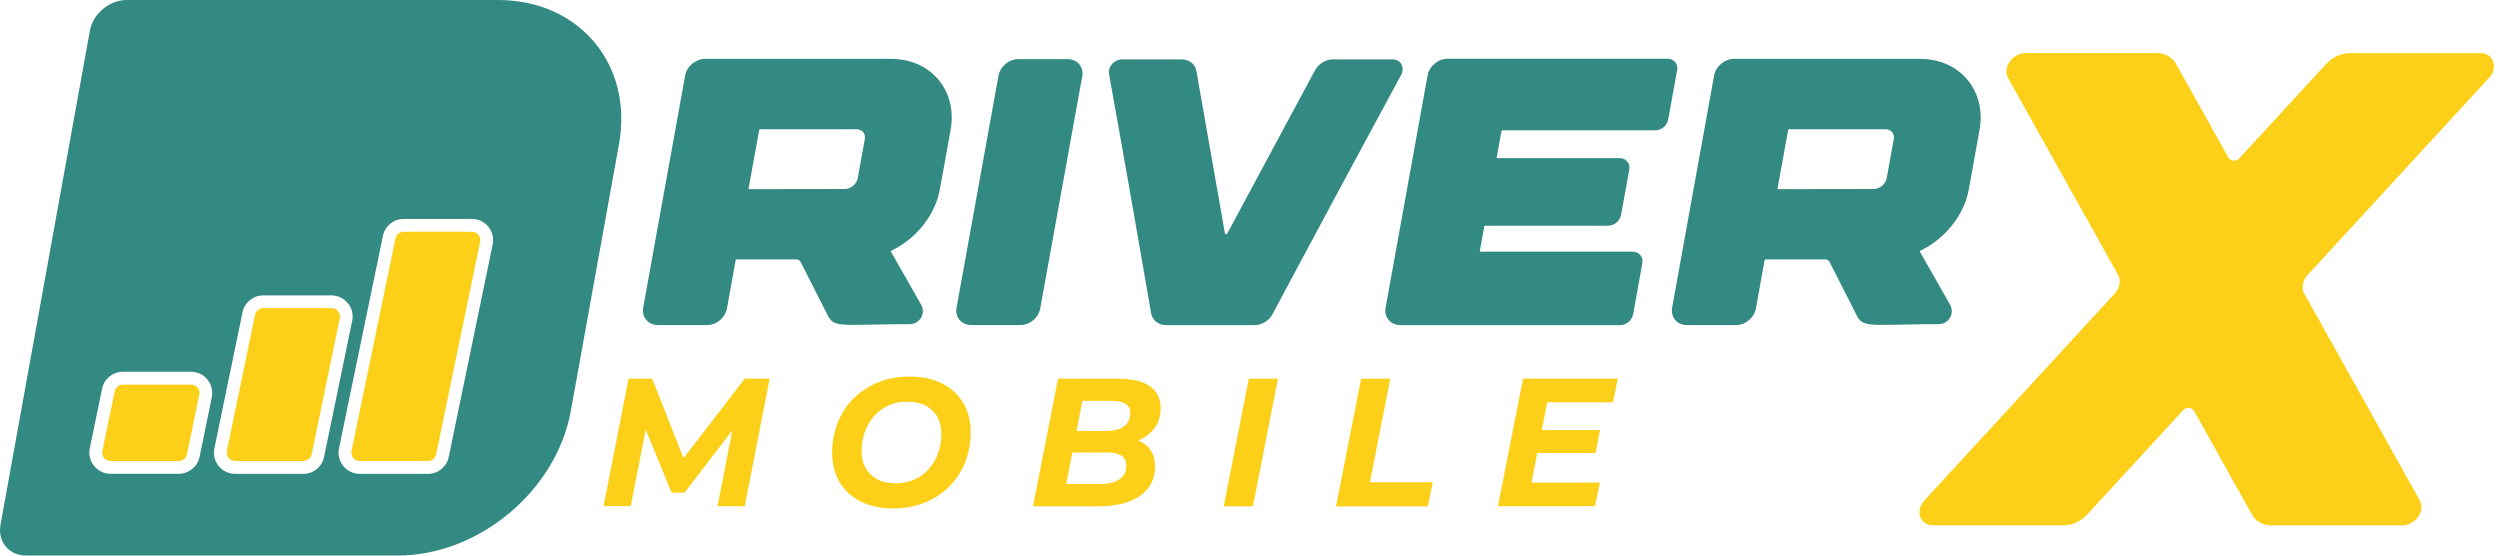
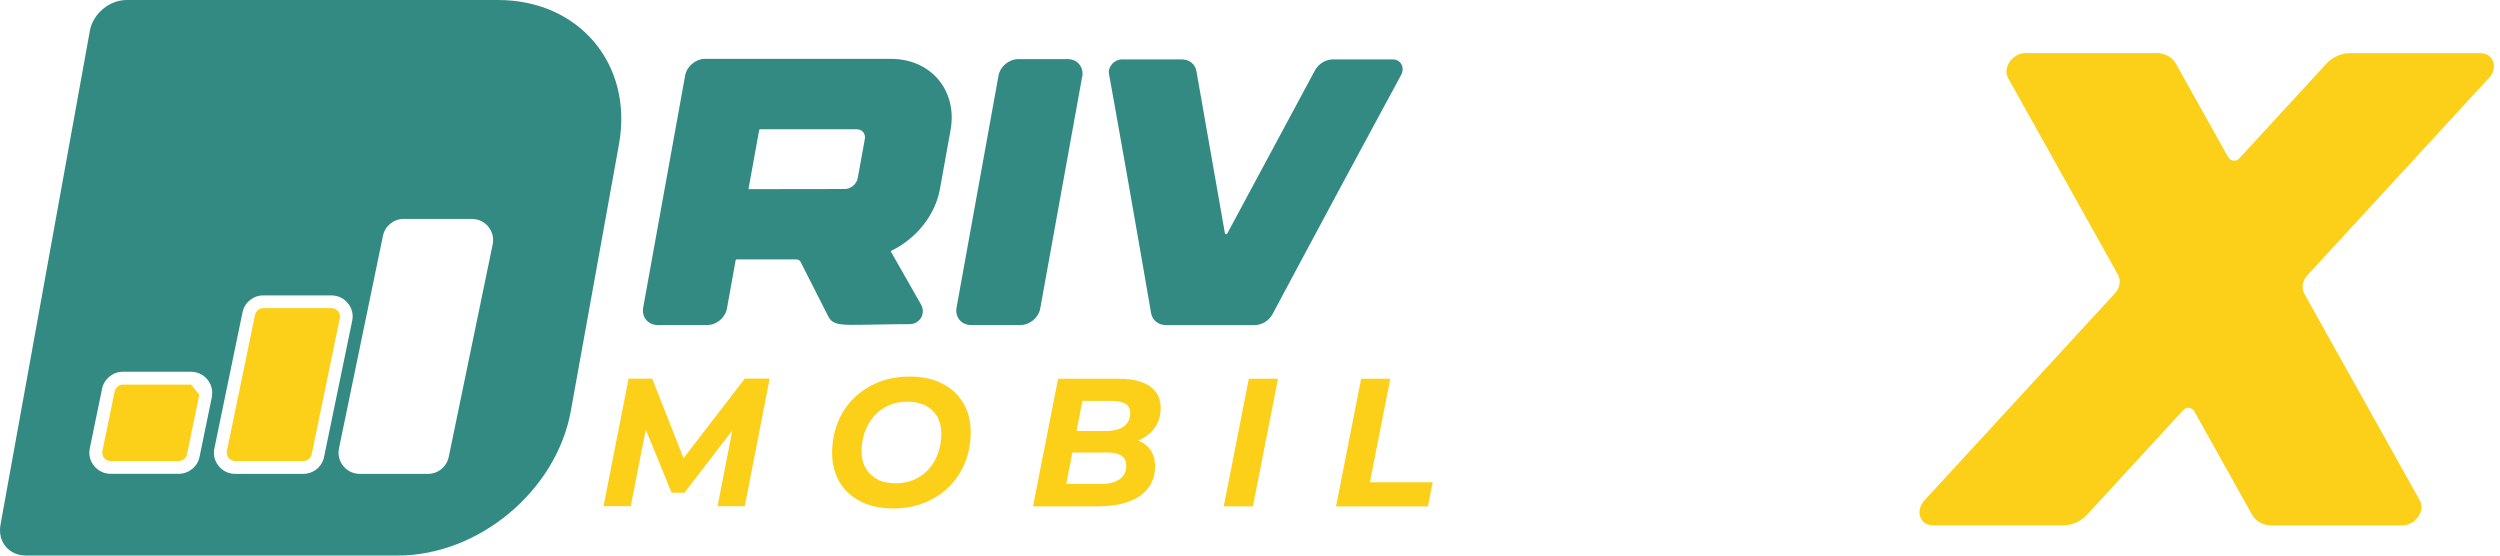
<svg xmlns="http://www.w3.org/2000/svg" width="270" height="60" viewBox="0 0 270 60" fill="none">
  <path d="M102.663 14.034L101.507 20.443C101.005 23.209 98.995 25.751 96.272 27.078C96.22 27.1 96.205 27.145 96.205 27.152L99.475 32.895C99.73 33.344 99.73 33.877 99.475 34.311C99.22 34.746 98.755 35.009 98.237 35.009C95.402 35.009 94.442 35.084 92.012 35.084C90.497 35.084 89.837 34.941 89.454 34.176L86.461 28.277C86.379 28.112 86.206 28.015 85.989 28.015H79.553C79.508 28.022 79.456 28.067 79.448 28.112L78.511 33.314C78.331 34.319 77.386 35.106 76.366 35.106H71.048C69.998 35.106 69.278 34.252 69.465 33.217L73.996 8.15C74.176 7.16 75.136 6.358 76.141 6.358H96.242C100.555 6.358 103.428 9.806 102.663 14.034ZM93.219 14.267C93.054 14.064 92.799 13.959 92.499 13.959H82.096C82.051 13.959 81.999 14.004 81.991 14.049L80.836 20.421V20.428L91.232 20.413C91.884 20.413 92.514 19.889 92.634 19.244L93.399 15.031C93.452 14.739 93.392 14.469 93.219 14.267Z" fill="#338A83" />
  <path d="M116.876 8.267L112.346 33.312C112.166 34.317 111.221 35.104 110.2 35.104H104.883C104.373 35.104 103.93 34.909 103.63 34.549C103.33 34.189 103.218 33.717 103.308 33.222L107.838 8.177C108.018 7.173 108.963 6.386 109.983 6.386H115.308C116.358 6.386 117.071 7.24 116.883 8.275L116.876 8.267Z" fill="#338A83" />
  <path d="M151.334 6.91C151.537 7.247 151.537 7.682 151.334 8.072L149.257 11.91C146.251 17.467 143.139 23.257 139.918 29.279L137.443 33.911C137.061 34.631 136.281 35.111 135.501 35.111H125.907C125.105 35.111 124.452 34.578 124.317 33.821L123.417 28.611C122.407 22.774 121.445 17.307 120.53 12.21L119.772 7.989C119.63 7.202 120.35 6.415 121.167 6.415H127.633C128.45 6.415 129.088 6.925 129.215 7.689L132.29 25.193C132.305 25.276 132.388 25.298 132.41 25.298C132.448 25.298 132.5 25.298 132.53 25.246L142.011 7.607C142.394 6.895 143.174 6.415 143.946 6.415H150.412C150.809 6.415 151.147 6.595 151.334 6.91Z" fill="#338A83" />
-   <path d="M181.126 7.592L180.166 12.907C180.046 13.559 179.438 14.076 178.771 14.076H162.262C162.217 14.076 162.165 14.121 162.157 14.166L161.632 17.075H174.901C175.238 17.067 175.538 17.202 175.741 17.442C175.943 17.682 176.018 17.997 175.958 18.334L175.073 23.214C174.953 23.866 174.338 24.376 173.678 24.376H160.402C160.357 24.376 160.305 24.421 160.297 24.466L159.81 27.179H176.311C176.648 27.172 176.948 27.307 177.151 27.547C177.353 27.787 177.428 28.102 177.368 28.439L176.378 33.949C176.258 34.601 175.643 35.111 174.983 35.111H151.237C150.726 35.111 150.276 34.908 149.976 34.556C149.676 34.196 149.556 33.724 149.646 33.221L154.184 8.131C154.364 7.142 155.324 6.34 156.337 6.34H180.083C180.789 6.34 181.261 6.917 181.141 7.599L181.126 7.592Z" fill="#338A83" />
-   <path d="M213.789 14.034L212.634 20.443C212.132 23.209 210.122 25.751 207.399 27.078C207.347 27.1 207.332 27.145 207.332 27.152L210.602 32.895C210.857 33.344 210.857 33.877 210.602 34.311C210.347 34.746 209.882 35.009 209.364 35.009C206.529 35.009 205.569 35.084 203.139 35.084C201.624 35.084 200.964 34.941 200.581 34.176L197.588 28.277C197.506 28.112 197.333 28.015 197.116 28.015H190.68C190.635 28.022 190.583 28.067 190.575 28.112L189.638 33.314C189.45 34.319 188.513 35.106 187.493 35.106H182.175C181.125 35.106 180.405 34.252 180.592 33.217L185.123 8.15C185.303 7.16 186.263 6.358 187.268 6.358H207.369C211.682 6.358 214.555 9.806 213.789 14.034ZM204.346 14.267C204.181 14.064 203.926 13.959 203.626 13.959H193.223C193.178 13.959 193.126 14.004 193.118 14.049L191.963 20.421V20.428L202.359 20.413C203.011 20.413 203.641 19.889 203.761 19.244L204.526 15.031C204.579 14.739 204.519 14.469 204.346 14.267Z" fill="#338A83" />
  <path d="M268.787 8.436L249.218 29.703C248.67 30.302 248.528 31.104 248.858 31.704L261.339 54.043C261.969 55.167 260.866 56.742 259.448 56.742H245.332C244.41 56.742 243.615 56.307 243.21 55.572L236.992 44.433C236.744 43.99 236.152 43.908 235.814 44.268L225.419 55.565C224.751 56.299 223.799 56.734 222.876 56.734H208.76C207.342 56.734 206.81 55.16 207.845 54.035L228.396 31.697C228.944 31.097 229.086 30.295 228.756 29.695L216.876 8.428C216.246 7.311 217.348 5.729 218.766 5.729H232.882C233.812 5.729 234.599 6.164 235.012 6.899L240.637 16.966C240.885 17.401 241.485 17.491 241.815 17.131L251.228 6.906C251.903 6.172 252.848 5.737 253.778 5.737H267.894C269.304 5.737 269.844 7.319 268.802 8.436H268.787Z" fill="#FCD018" />
  <path d="M53.794 0H13.682C11.814 0 10.036 1.484 9.706 3.321L0.053 56.679C-0.277 58.516 0.961 60 2.828 60H42.941C51.709 60 60.087 53.006 61.647 44.393L66.845 15.607C68.42 6.979 62.57 0 53.794 0ZM22.877 42.901L21.55 49.348C21.332 50.405 20.387 51.169 19.315 51.169H11.934C11.244 51.169 10.607 50.862 10.164 50.322C9.729 49.79 9.556 49.093 9.699 48.411L11.027 41.971C11.252 40.914 12.189 40.15 13.269 40.15H20.635C21.325 40.15 21.977 40.457 22.405 40.997C22.847 41.529 23.012 42.226 22.87 42.894L22.877 42.901ZM32.763 51.177H25.39C24.7 51.177 24.047 50.87 23.62 50.33C23.177 49.798 23.012 49.1 23.155 48.418L26.192 33.726C26.41 32.669 27.348 31.904 28.428 31.904H35.801C36.491 31.904 37.143 32.211 37.571 32.751C38.013 33.283 38.186 33.98 38.036 34.648L34.998 49.355C34.781 50.412 33.843 51.177 32.763 51.177ZM53.209 26.402L48.462 49.355C48.244 50.412 47.306 51.177 46.226 51.177H38.853C38.163 51.177 37.511 50.87 37.076 50.33C36.641 49.798 36.468 49.1 36.611 48.418L41.359 25.465C41.576 24.408 42.514 23.643 43.594 23.643H50.967C51.657 23.643 52.309 23.951 52.744 24.49C53.179 25.023 53.352 25.72 53.209 26.402Z" fill="#338A83" />
-   <path d="M21.523 42.624L20.195 49.063C20.105 49.483 19.738 49.79 19.317 49.79H11.937C11.367 49.79 10.932 49.265 11.059 48.703L12.387 42.256C12.477 41.844 12.845 41.537 13.28 41.537H20.645C21.215 41.537 21.65 42.061 21.523 42.624Z" fill="#FCD018" />
-   <path d="M51.854 26.117L47.106 49.07C47.017 49.49 46.649 49.797 46.229 49.797H38.856C38.278 49.797 37.851 49.273 37.963 48.711L42.711 25.757C42.801 25.337 43.161 25.03 43.589 25.03H50.962C51.539 25.03 51.967 25.555 51.854 26.117Z" fill="#FCD018" />
+   <path d="M21.523 42.624L20.195 49.063C20.105 49.483 19.738 49.79 19.317 49.79H11.937C11.367 49.79 10.932 49.265 11.059 48.703L12.387 42.256C12.477 41.844 12.845 41.537 13.28 41.537H20.645Z" fill="#FCD018" />
  <path d="M36.7 34.366L33.662 49.058C33.572 49.478 33.205 49.786 32.77 49.786H25.397C24.827 49.786 24.392 49.261 24.504 48.699L27.542 34.006C27.632 33.586 27.999 33.279 28.434 33.279H35.807C36.377 33.279 36.812 33.803 36.7 34.366Z" fill="#FCD018" />
  <path d="M65.18 54.677L67.887 40.899H70.438L74.285 50.659L72.935 50.637L80.436 40.892H83.121L80.436 54.67H77.496L79.296 45.434H79.896L73.925 53.208H72.53L69.343 45.412L69.92 45.472L68.12 54.662H65.18V54.677Z" fill="#FCD018" />
  <path d="M96.462 54.911C95.097 54.911 93.919 54.657 92.937 54.154C91.954 53.652 91.197 52.947 90.664 52.048C90.139 51.148 89.869 50.106 89.869 48.929C89.869 47.752 90.072 46.658 90.469 45.654C90.867 44.649 91.437 43.779 92.179 43.037C92.922 42.295 93.807 41.718 94.827 41.298C95.855 40.878 96.987 40.669 98.24 40.669C99.605 40.669 100.782 40.923 101.765 41.426C102.755 41.928 103.505 42.633 104.038 43.532C104.563 44.432 104.833 45.474 104.833 46.651C104.833 47.827 104.63 48.922 104.233 49.926C103.835 50.931 103.265 51.8 102.523 52.542C101.78 53.285 100.895 53.862 99.875 54.282C98.847 54.701 97.715 54.911 96.462 54.911ZM96.732 52.198C97.49 52.198 98.18 52.055 98.795 51.778C99.41 51.493 99.927 51.103 100.355 50.608C100.782 50.114 101.105 49.536 101.33 48.884C101.555 48.232 101.667 47.55 101.667 46.83C101.667 46.148 101.525 45.548 101.24 45.031C100.955 44.514 100.542 44.109 99.995 43.817C99.447 43.532 98.772 43.382 97.977 43.382C97.182 43.382 96.537 43.525 95.93 43.802C95.322 44.087 94.805 44.477 94.369 44.971C93.934 45.474 93.612 46.043 93.387 46.695C93.162 47.348 93.049 48.03 93.049 48.749C93.049 49.432 93.192 50.031 93.484 50.548C93.777 51.066 94.197 51.471 94.745 51.763C95.292 52.055 95.96 52.198 96.747 52.198H96.732Z" fill="#FCD018" />
  <path d="M111.564 54.681L114.272 40.903H120.805C122.275 40.903 123.4 41.173 124.18 41.712C124.96 42.252 125.35 43.032 125.35 44.051C125.35 44.921 125.125 45.648 124.683 46.24C124.24 46.832 123.648 47.275 122.913 47.582C122.178 47.882 121.383 48.032 120.513 48.032L121.015 47.245C122.148 47.245 123.055 47.507 123.73 48.039C124.405 48.572 124.743 49.336 124.743 50.333C124.743 51.33 124.48 52.117 123.963 52.762C123.438 53.414 122.725 53.894 121.81 54.209C120.895 54.523 119.845 54.681 118.66 54.681H111.564ZM115.165 52.275H118.855C119.718 52.275 120.4 52.11 120.895 51.772C121.39 51.435 121.638 50.94 121.638 50.288C121.638 49.778 121.45 49.411 121.09 49.194C120.723 48.976 120.228 48.871 119.613 48.871H115.472L115.937 46.547H119.455C119.995 46.547 120.46 46.472 120.858 46.33C121.248 46.188 121.548 45.963 121.758 45.67C121.968 45.378 122.065 45.018 122.065 44.599C122.065 44.141 121.893 43.811 121.54 43.602C121.188 43.392 120.7 43.294 120.07 43.294H116.897L115.157 52.267L115.165 52.275Z" fill="#FCD018" />
  <path d="M132.164 54.681L134.872 40.903H138.022L135.314 54.681H132.164Z" fill="#FCD018" />
  <path d="M144.293 54.681L147.001 40.903H150.151L147.946 52.087H154.734L154.209 54.688H144.293V54.681Z" fill="#FCD018" />
-   <path d="M165.397 52.114H172.784L172.259 54.67H161.781L164.489 40.892H174.72L174.195 43.448H167.099L165.397 52.106V52.114ZM166.282 46.446H172.8L172.319 48.928H165.802L166.282 46.446Z" fill="#FCD018" />
</svg>